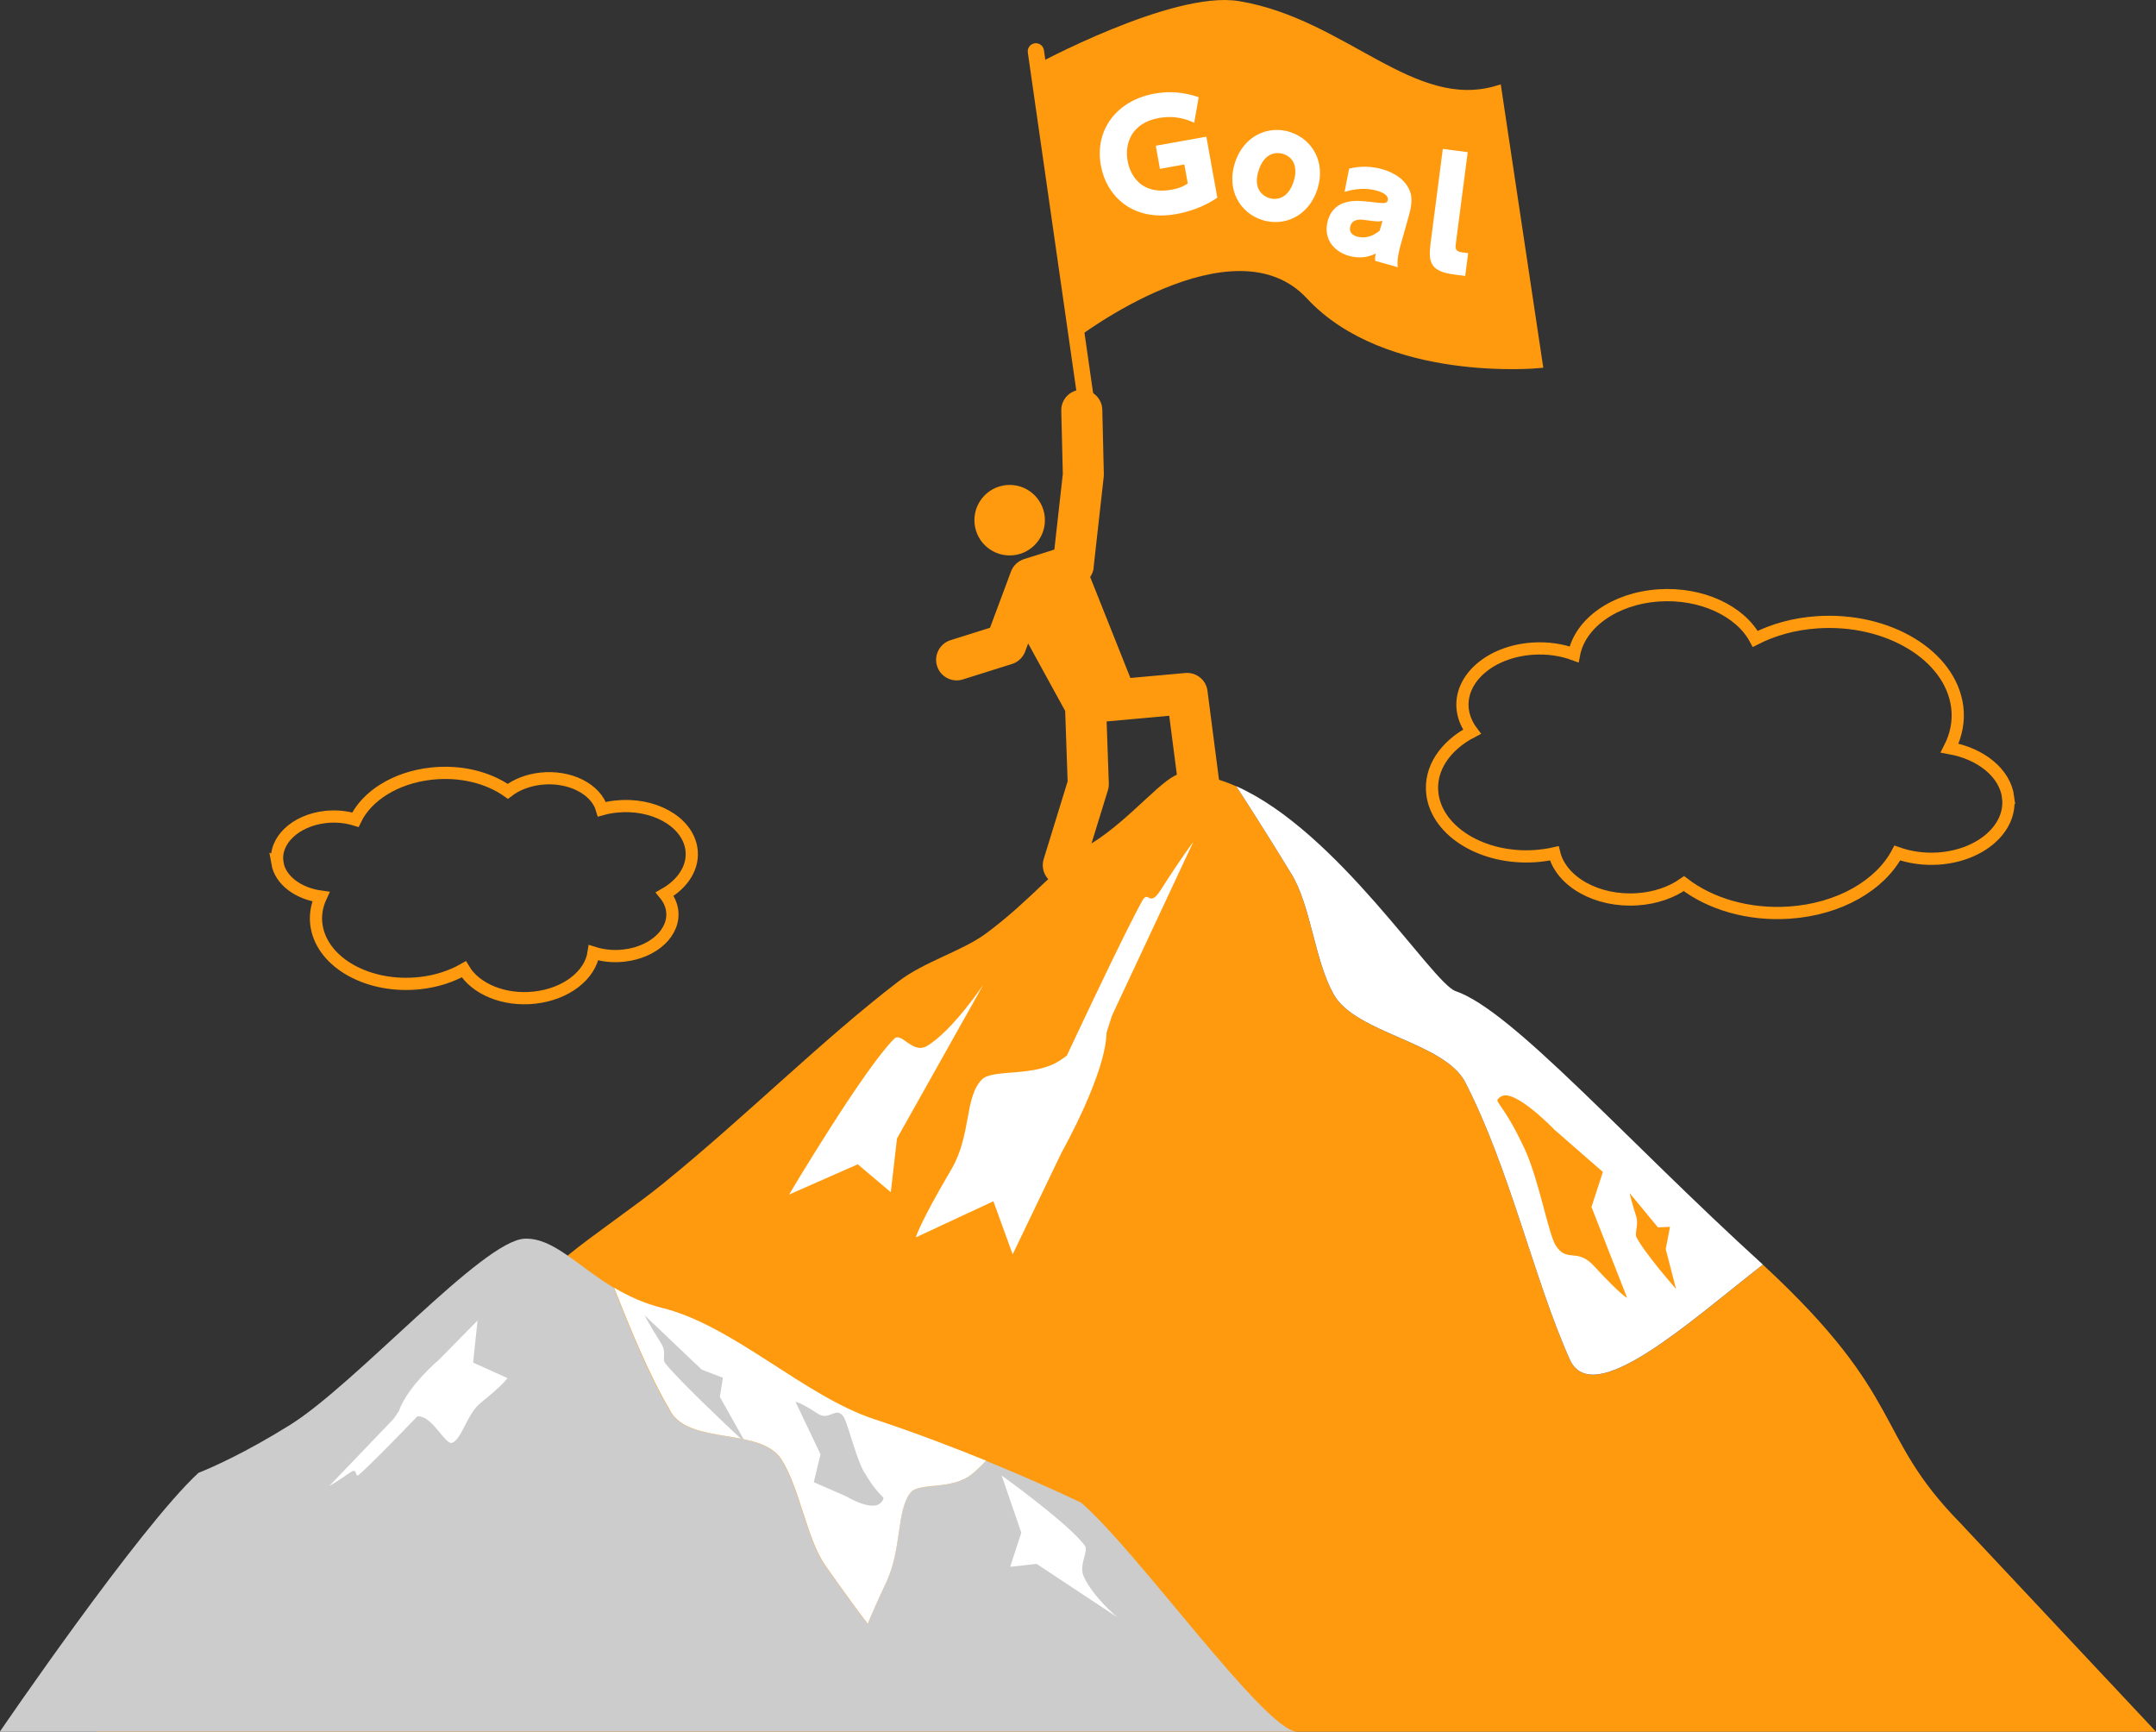
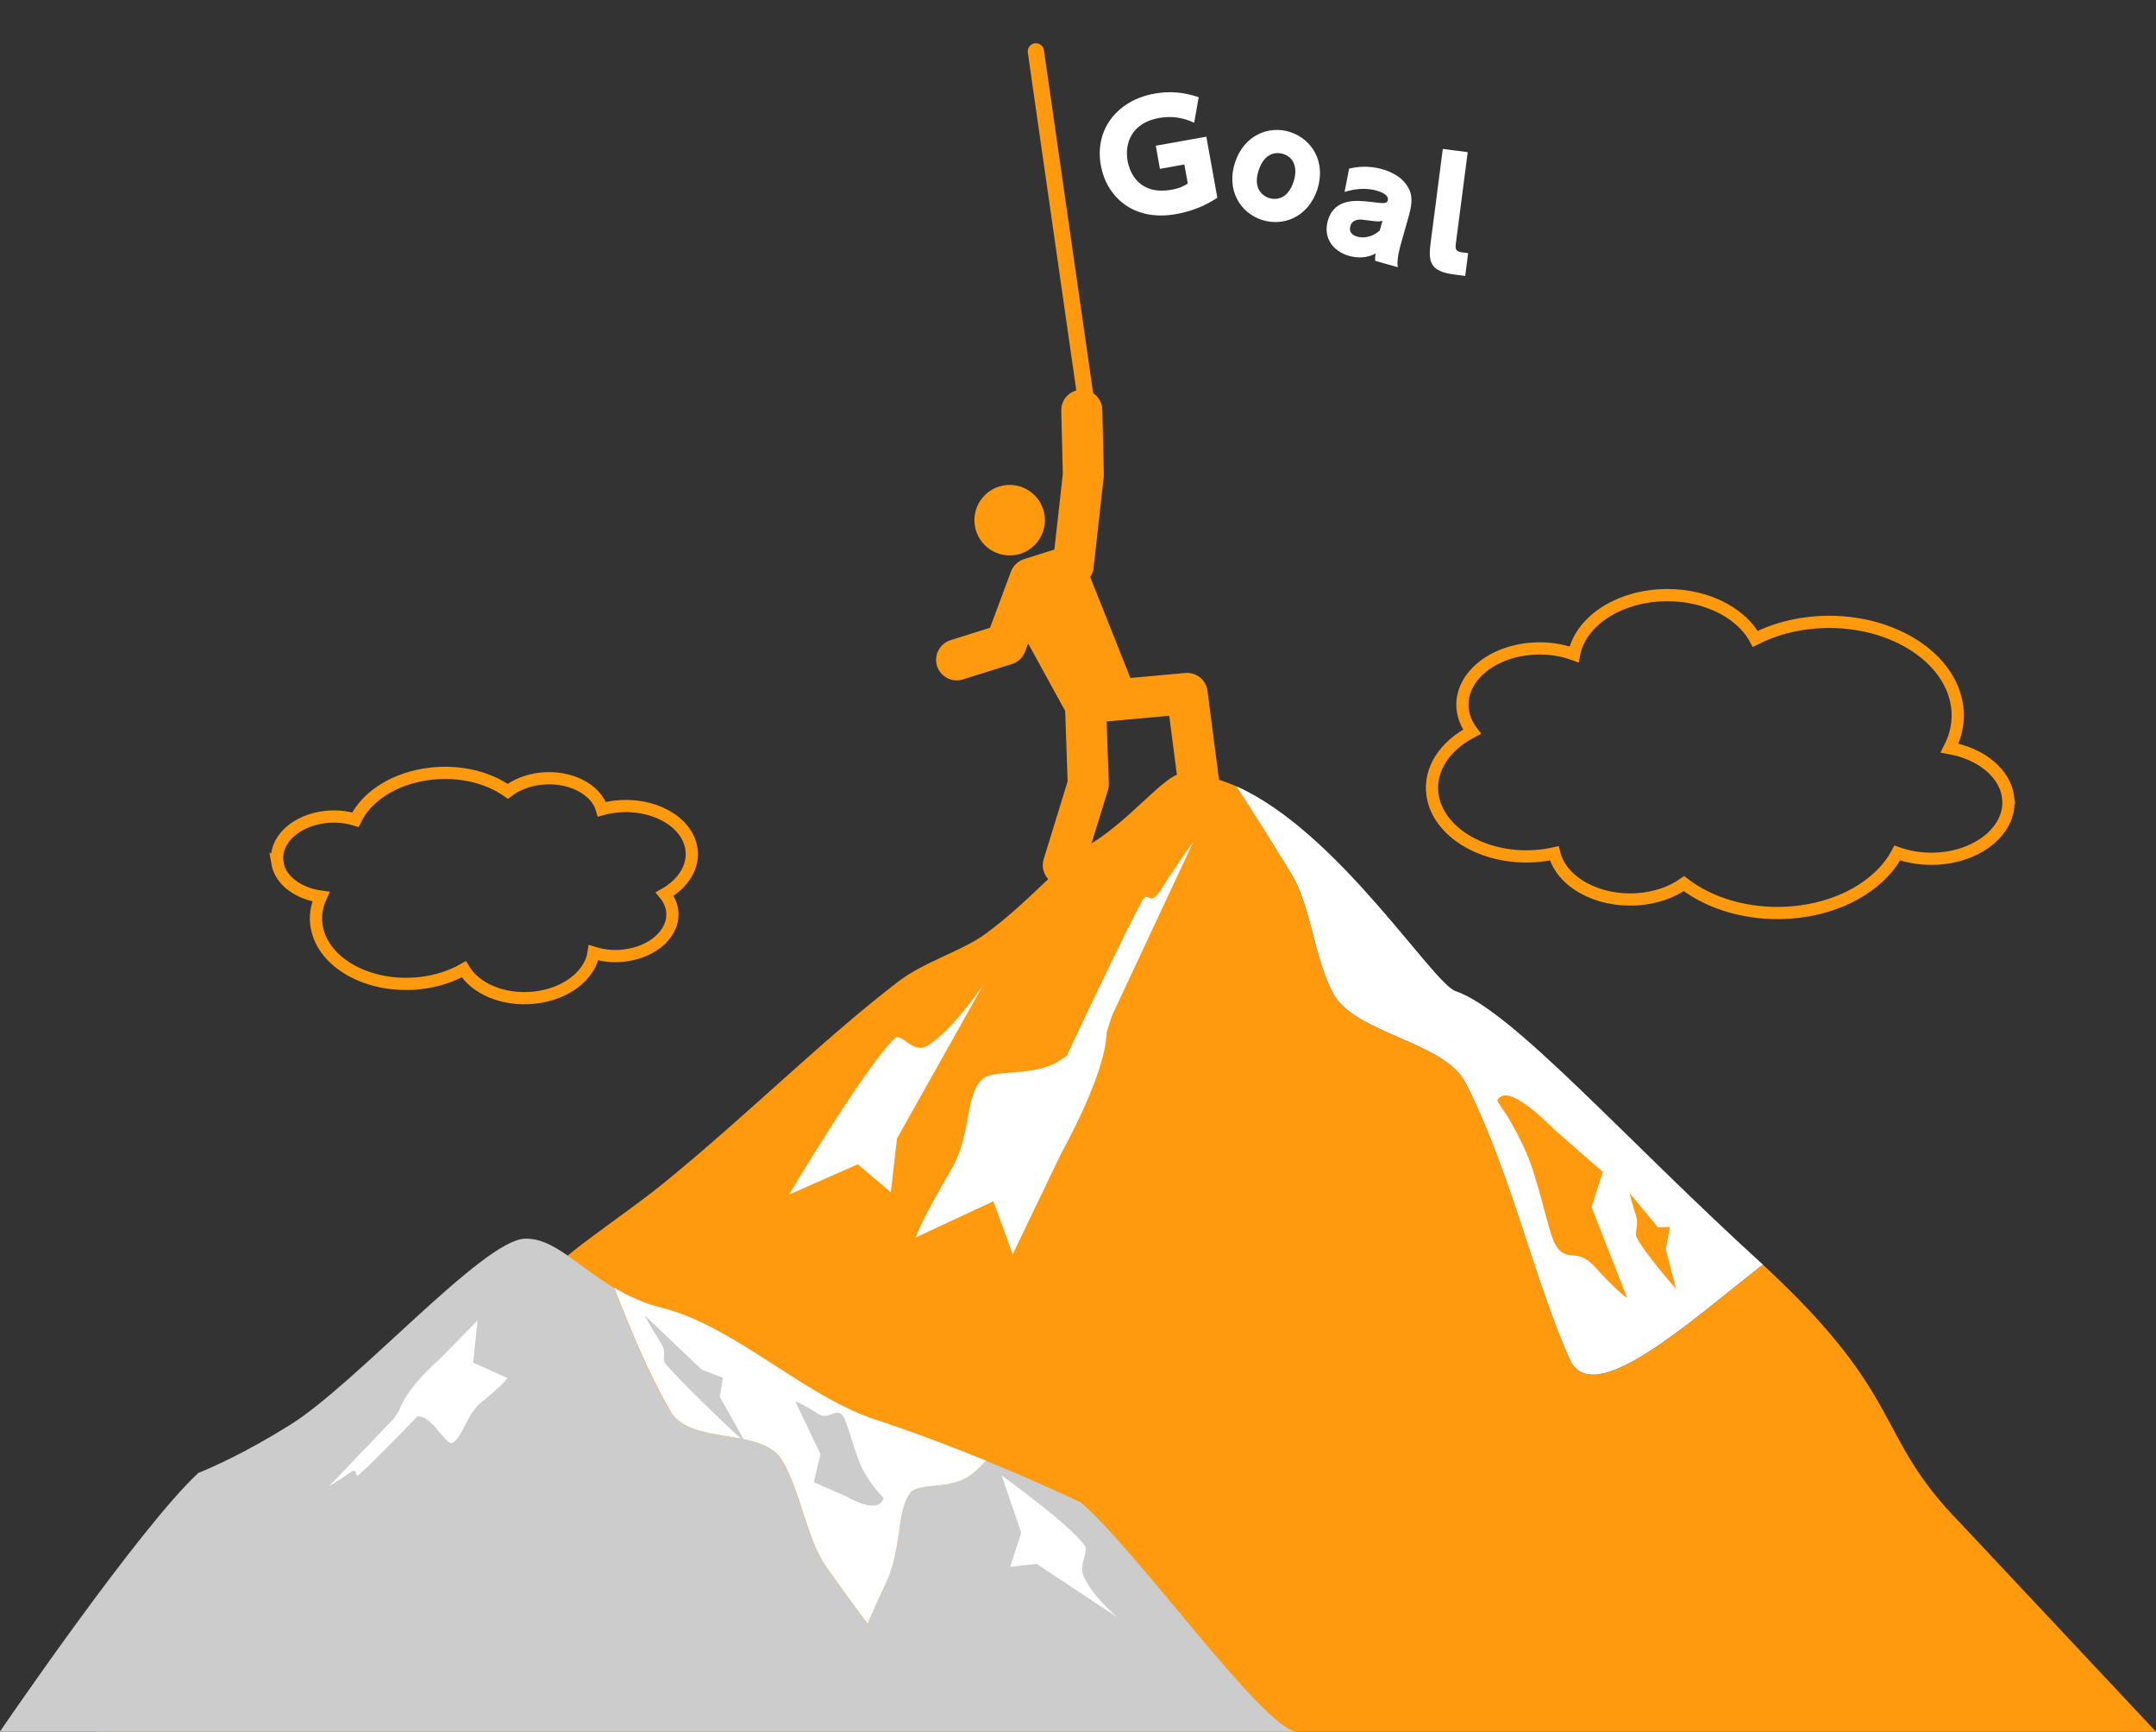
<svg xmlns="http://www.w3.org/2000/svg" id="a" data-name="レイヤー 1" width="264.85" height="212.69" viewBox="0 0 264.85 212.69">
  <rect x="0" y="0" width="264.85" height="212.69" fill="#333333" stroke="none" />
  <defs>
    <style>
      .b {
        stroke-width: 1.5px;
      }

      .b, .c {
        fill: none;
      }

      .b, .c, .d {
        stroke: #ff9a0e;
      }

      .b, .d {
        stroke-miterlimit: 10;
      }

      .e {
        fill: #fff;
      }

      .f, .d {
        fill: #ff9a0e;
      }

      .g {
        fill: #bfd8f7;
      }

      .h {
        fill: #ccc;
      }

      .c {
        stroke-linecap: round;
        stroke-linejoin: round;
        stroke-width: 2px;
      }
    </style>
  </defs>
  <path class="f" d="m240.82,187.07c-10.78-10.99-6.41-15.22-24.26-31.74-8.9,6.93-20.9,17.92-23.72,11.65-4.34-9.64-7.36-23.39-12.83-34.02-2.56-4.99-13.48-5.99-16.19-10.85-2.38-4.27-2.76-10.78-5.19-14.79-2.26-3.72-4.52-7.3-6.76-10.74-2.24-.99-4.51-1.57-6.76-1.54-1.93.03-6.09,5.47-10.93,8.49-4.12,2.57-7.52,7.05-13.11,11.16-2.89,2.12-7.53,3.42-10.69,5.84-9.4,7.2-18.62,16.47-28.95,24.86-3.43,2.79-8.43,6.14-11.8,8.9-25.9,21.21-14.95,39.06-17.03,39.01-9.12-.25-40.85,19.4-40.85,19.4h253.11" />
  <path class="e" d="m158.63,107.31c2.44,4.01,2.82,10.52,5.19,14.79,2.71,4.86,13.63,5.86,16.19,10.85,5.47,10.63,8.49,24.38,12.83,34.02,2.82,6.27,14.81-4.72,23.72-11.65-16.9-15.36-30.78-31.21-37.75-33.59-2.85-.97-14.46-19.64-26.95-25.17,2.24,3.44,4.5,7.03,6.76,10.74Z" />
  <path class="e" d="m109.43,146.43l-4.06-3.43-8.44,3.72s9.18-15.44,12.92-19.14c.9-.89,2.25,1.94,4.02.89,3.14-1.87,6.92-7.52,6.92-7.52l-10.6,18.88-.76,6.59Z" />
  <path class="e" d="m124.41,154.09l-2.38-6.55-9.53,4.44s.44-1.69,4.37-8.36c2.48-4.22,1.59-8.88,3.76-11.04,1.34-1.34,6.45-.23,9.62-2.36,5.62-3.77,5.64-7.21,5.68-3.62.07,5.07-5.51,14.93-5.51,14.93l-6.03,12.55Z" />
  <path class="e" d="m134,132.89l-1.52-1.53-6.61,9.43s10.82-23.5,14.4-30.07c.86-1.58.83.9,2.3-1.39,2.61-4.08,4.02-5.93,4.02-5.93l-10,21.36-2.58,8.13Z" />
  <path class="f" d="m195.51,148.22l1.39-4.28-5.95-5.19s-4.93-5.14-6.56-4.07c-1.15.76-.03.11,2.93,6.49,1.67,3.6,2.89,10.28,3.74,11.71,1.38,2.32,2.61.29,4.75,2.61,3.38,3.68,4.07,3.91,4.07,3.91l-4.39-11.19Z" />
  <path class="f" d="m204.62,153.44l.53-2.76-1.48.07-3.48-4.21s.23,1.1.81,2.87c.32,1-.22,2.06.02,2.53,1.01,1.99,4.87,6.37,4.87,6.37l-1.26-4.87Z" />
  <path class="g" d="m66.93,177.3l-.37-.52c-.14-.02-.29-.05-.43-.07.5.37.8.59.8.59Z" />
  <g>
    <path class="h" d="m0,212.69h159.36c-3.91,0-19.53-22.07-26.54-28.12,0,0-4.77-2.32-11.71-5.16-.47.51-1.01,1.04-1.65,1.58-2.52,2.12-6.57,1.01-7.64,2.36-1.72,2.17-1.01,6.82-2.99,11.04-1.02,2.19-1.74,3.83-2.26,5.06-1.72-2.3-3.46-4.69-5.21-7.18-2.26-3.23-3.15-9.52-5.38-13.01-2.55-3.98-11.17-1.74-13.62-5.88-2.64-4.46-4.85-9.88-6.95-15.21-4.51-2.7-7.46-6.18-10.97-6.03-5.16.22-20.68,17.82-28.84,22.89-5.46,3.4-9.47,5.17-11.22,5.87-7.28,6.7-24.4,31.79-24.4,31.79Z" />
    <path class="e" d="m82.38,173.37c2.45,4.14,11.07,1.91,13.62,5.88,2.24,3.5,3.12,9.78,5.38,13.01,1.74,2.49,3.48,4.87,5.21,7.18.51-1.23,1.23-2.87,2.26-5.06,1.97-4.22,1.26-8.87,2.99-11.04,1.07-1.34,5.12-.23,7.64-2.36.64-.54,1.18-1.07,1.65-1.58-4.02-1.64-8.76-3.45-13.72-5.09-8.62-2.84-17.32-11.52-26.1-13.68-2.25-.56-4.17-1.46-5.87-2.48,2.1,5.33,4.32,10.75,6.95,15.21Z" />
    <path class="e" d="m40.41,182.53s.87-.46,2.63-1.69c.99-.69.46.81,1.09.26,1.4-1.23,4.54-4.44,7.15-7.15.12,0,.25.02.38.04,1.54.24,3.07,3.4,3.82,3.23,1.2-.28,1.86-3.57,3.6-4.95,2.75-2.19,3.26-3.01,3.26-3.01l-4.22-1.9.54-5.17-4.7,4.78s-3.89,3.27-4.98,6.38l-.64.93-7.92,8.26Z" />
    <path class="h" d="m106.21,180.92c-1.15-1.98-2.07-6.26-2.64-7-.94-1.18-1.7.64-3.13-.3-2.26-1.49-2.71-1.43-2.71-1.43l3.06,6.42-.82,3.44,3.95,1.72s3.3,2.01,4.33.74c.73-.9.02-.09-2.02-3.6Z" />
    <path class="h" d="m88.8,169.22l-2.6-1-7.02-6.68s.64,1.26,2.02,3.43c.78,1.22.03,1.87.56,2.52,1.81,2.22,7.37,7.46,9.26,9.22.12.02.23.05.34.07l-2.93-5.2.37-2.35Z" />
    <path class="e" d="m124.09,192.45l1.37-4.2-2.41-7.02s8.15,5.83,10.22,8.61c.5.67-.78,2.34-.15,3.76,1.13,2.54,4.14,5.04,4.14,5.04l-9.92-6.56-3.26.36Z" />
  </g>
  <g>
-     <path class="d" d="m127.2,8.53S144.15-.68,152.11.63c12.99,2.14,21.39,13.5,31.84,10.38l5.06,33.71s-18.62,1.79-28.09-8.4-29.07,4.91-29.07,4.91l-4.65-32.7Z" />
    <circle class="f" cx="124.03" cy="63.89" r="4.33" />
    <path class="f" d="m134.34,69.7l1.24-11.09c.01-.11.02-.23.02-.34l-.19-7.94c-.03-1.39-1.19-2.5-2.58-2.46-1.39.03-2.5,1.19-2.46,2.58l.19,7.77-1.04,9.28-3.72,1.17c-.74.24-1.34.8-1.61,1.53l-2.57,6.9-4.86,1.53c-1.32.42-2.07,1.84-1.65,3.17.42,1.33,1.84,2.07,3.17,1.65l6.04-1.9c.07-.02.14-.05.2-.07.65-.27,1.16-.79,1.41-1.45l.37-1,4.55,8.29.3,8.65-2.94,9.55c-.41,1.33.34,2.75,1.67,3.16.58.18,1.18.14,1.7-.08.67-.28,1.22-.84,1.45-1.59l3.07-9.96c.08-.27.12-.55.11-.83l-.27-7.61,7.69-.7,1.18,9.09c.18,1.38,1.44,2.36,2.83,2.18.22-.03.44-.09.64-.17,1.03-.42,1.69-1.5,1.54-2.66l-1.49-11.5c-.17-1.35-1.38-2.31-2.73-2.19l-6.74.61-4.94-12.4c.23-.34.39-.73.44-1.16Z" />
    <line class="c" x1="133.43" y1="49.38" x2="127.25" y2="6.31" />
    <g>
      <path class="e" d="m146.71,15.08c-1.41-.66-2.81-.86-4.33-.59-3.35.6-4.25,3.08-3.86,5.28.3,1.66,1.58,4.21,5.4,3.53,1.08-.19,1.58-.5,1.99-.76l-.42-2.34-3,.54-.51-2.84,6.21-1.11,1.35,7.49c-.81.55-2.5,1.56-5.03,2.01-5.43.98-8.62-2.27-9.28-5.98-.79-4.39,2-7.99,6.59-8.81,1.87-.34,3.63-.18,5.43.44l-.55,3.14Z" />
      <path class="e" d="m158.51,16.23c2.69.87,4.39,3.7,3.32,7.02-1.08,3.34-4.11,4.63-6.81,3.76-2.68-.87-4.4-3.68-3.31-7.04,1.08-3.34,4.13-4.61,6.8-3.75Zm-2.62,8.09c.73.24,2.28.27,3.02-2.01.5-1.55.14-2.95-1.27-3.4-.7-.23-2.27-.3-3.02,2.01-.77,2.37.62,3.19,1.27,3.4Z" />
      <path class="e" d="m165.73,20.71c.5-.12,2.09-.49,4.02.06.71.2,2.6.81,3.38,2.54.25.57.45,1.37-.04,3.11l-.99,3.51c-.52,1.84-.44,2.5-.39,2.89l-2.77-.78c-.04-.33-.02-.51.05-.9-1.02.53-2.14.6-3.26.29-2.05-.58-3.19-2.28-2.62-4.31.81-2.86,3.65-2.5,5.2-2.33,1.74.21,2.05.24,2.17-.19.09-.33-.1-.83-1.34-1.18-1.79-.51-3.36-.02-3.97.15l.56-2.85Zm4.09,6.42c-.57.12-.73.07-2.16-.11-.54-.08-1.51-.18-1.78.76-.16.55.07,1.06.8,1.27.4.11,1.51.37,2.81-.73l.34-1.19Z" />
      <path class="e" d="m179.98,33.89l-1.31-.17c-2.95-.38-3.24-1.47-2.93-3.87l1.5-11.56,3.06.4-1.47,11.3c-.09.69.1.92.83,1.01l.69.09-.36,2.81Z" />
    </g>
  </g>
  <path class="b" d="m246.69,97.93c-.39-3.01-3.37-5.37-7.19-6.05.8-1.57,1.16-3.29.93-5.07-.82-6.32-8.52-10.97-17.21-10.38-2.84.19-5.42.93-7.6,2.04-1.83-3.42-6.6-5.7-11.87-5.34-5.46.37-9.67,3.45-10.39,7.24-1.53-.56-3.28-.83-5.11-.7-5.21.36-9.04,3.72-8.56,7.52.13.97.53,1.88,1.13,2.68-3.27,1.69-5.26,4.56-4.86,7.67.6,4.64,6.25,8.04,12.62,7.61.81-.06,1.6-.17,2.35-.34.86,3.49,5.27,5.98,10.21,5.64,2.24-.15,4.22-.86,5.72-1.92,3.23,2.48,7.92,3.9,12.95,3.56,6.17-.42,11.17-3.38,13.26-7.32,1.52.54,3.25.8,5.05.68,5.21-.36,9.04-3.72,8.56-7.52Z" />
  <path class="b" d="m34.07,105.99c.37,2.15,2.58,3.76,5.35,4.14-.53,1.15-.74,2.4-.52,3.67.77,4.52,6.45,7.63,12.68,6.95,2.03-.22,3.87-.83,5.4-1.7,1.42,2.4,4.91,3.9,8.69,3.48,3.91-.43,6.84-2.77,7.25-5.51,1.12.35,2.38.5,3.7.35,3.74-.41,6.39-2.94,5.93-5.66-.12-.69-.43-1.33-.89-1.89,2.3-1.31,3.64-3.43,3.26-5.66-.57-3.32-4.73-5.6-9.3-5.09-.58.06-1.14.17-1.68.32-.72-2.48-3.96-4.14-7.51-3.75-1.61.18-3.01.75-4.05,1.55-2.39-1.69-5.81-2.57-9.41-2.17-4.42.49-7.93,2.76-9.31,5.66-1.11-.34-2.36-.48-3.65-.34-3.74.41-6.39,2.94-5.92,5.66Z" />
</svg>